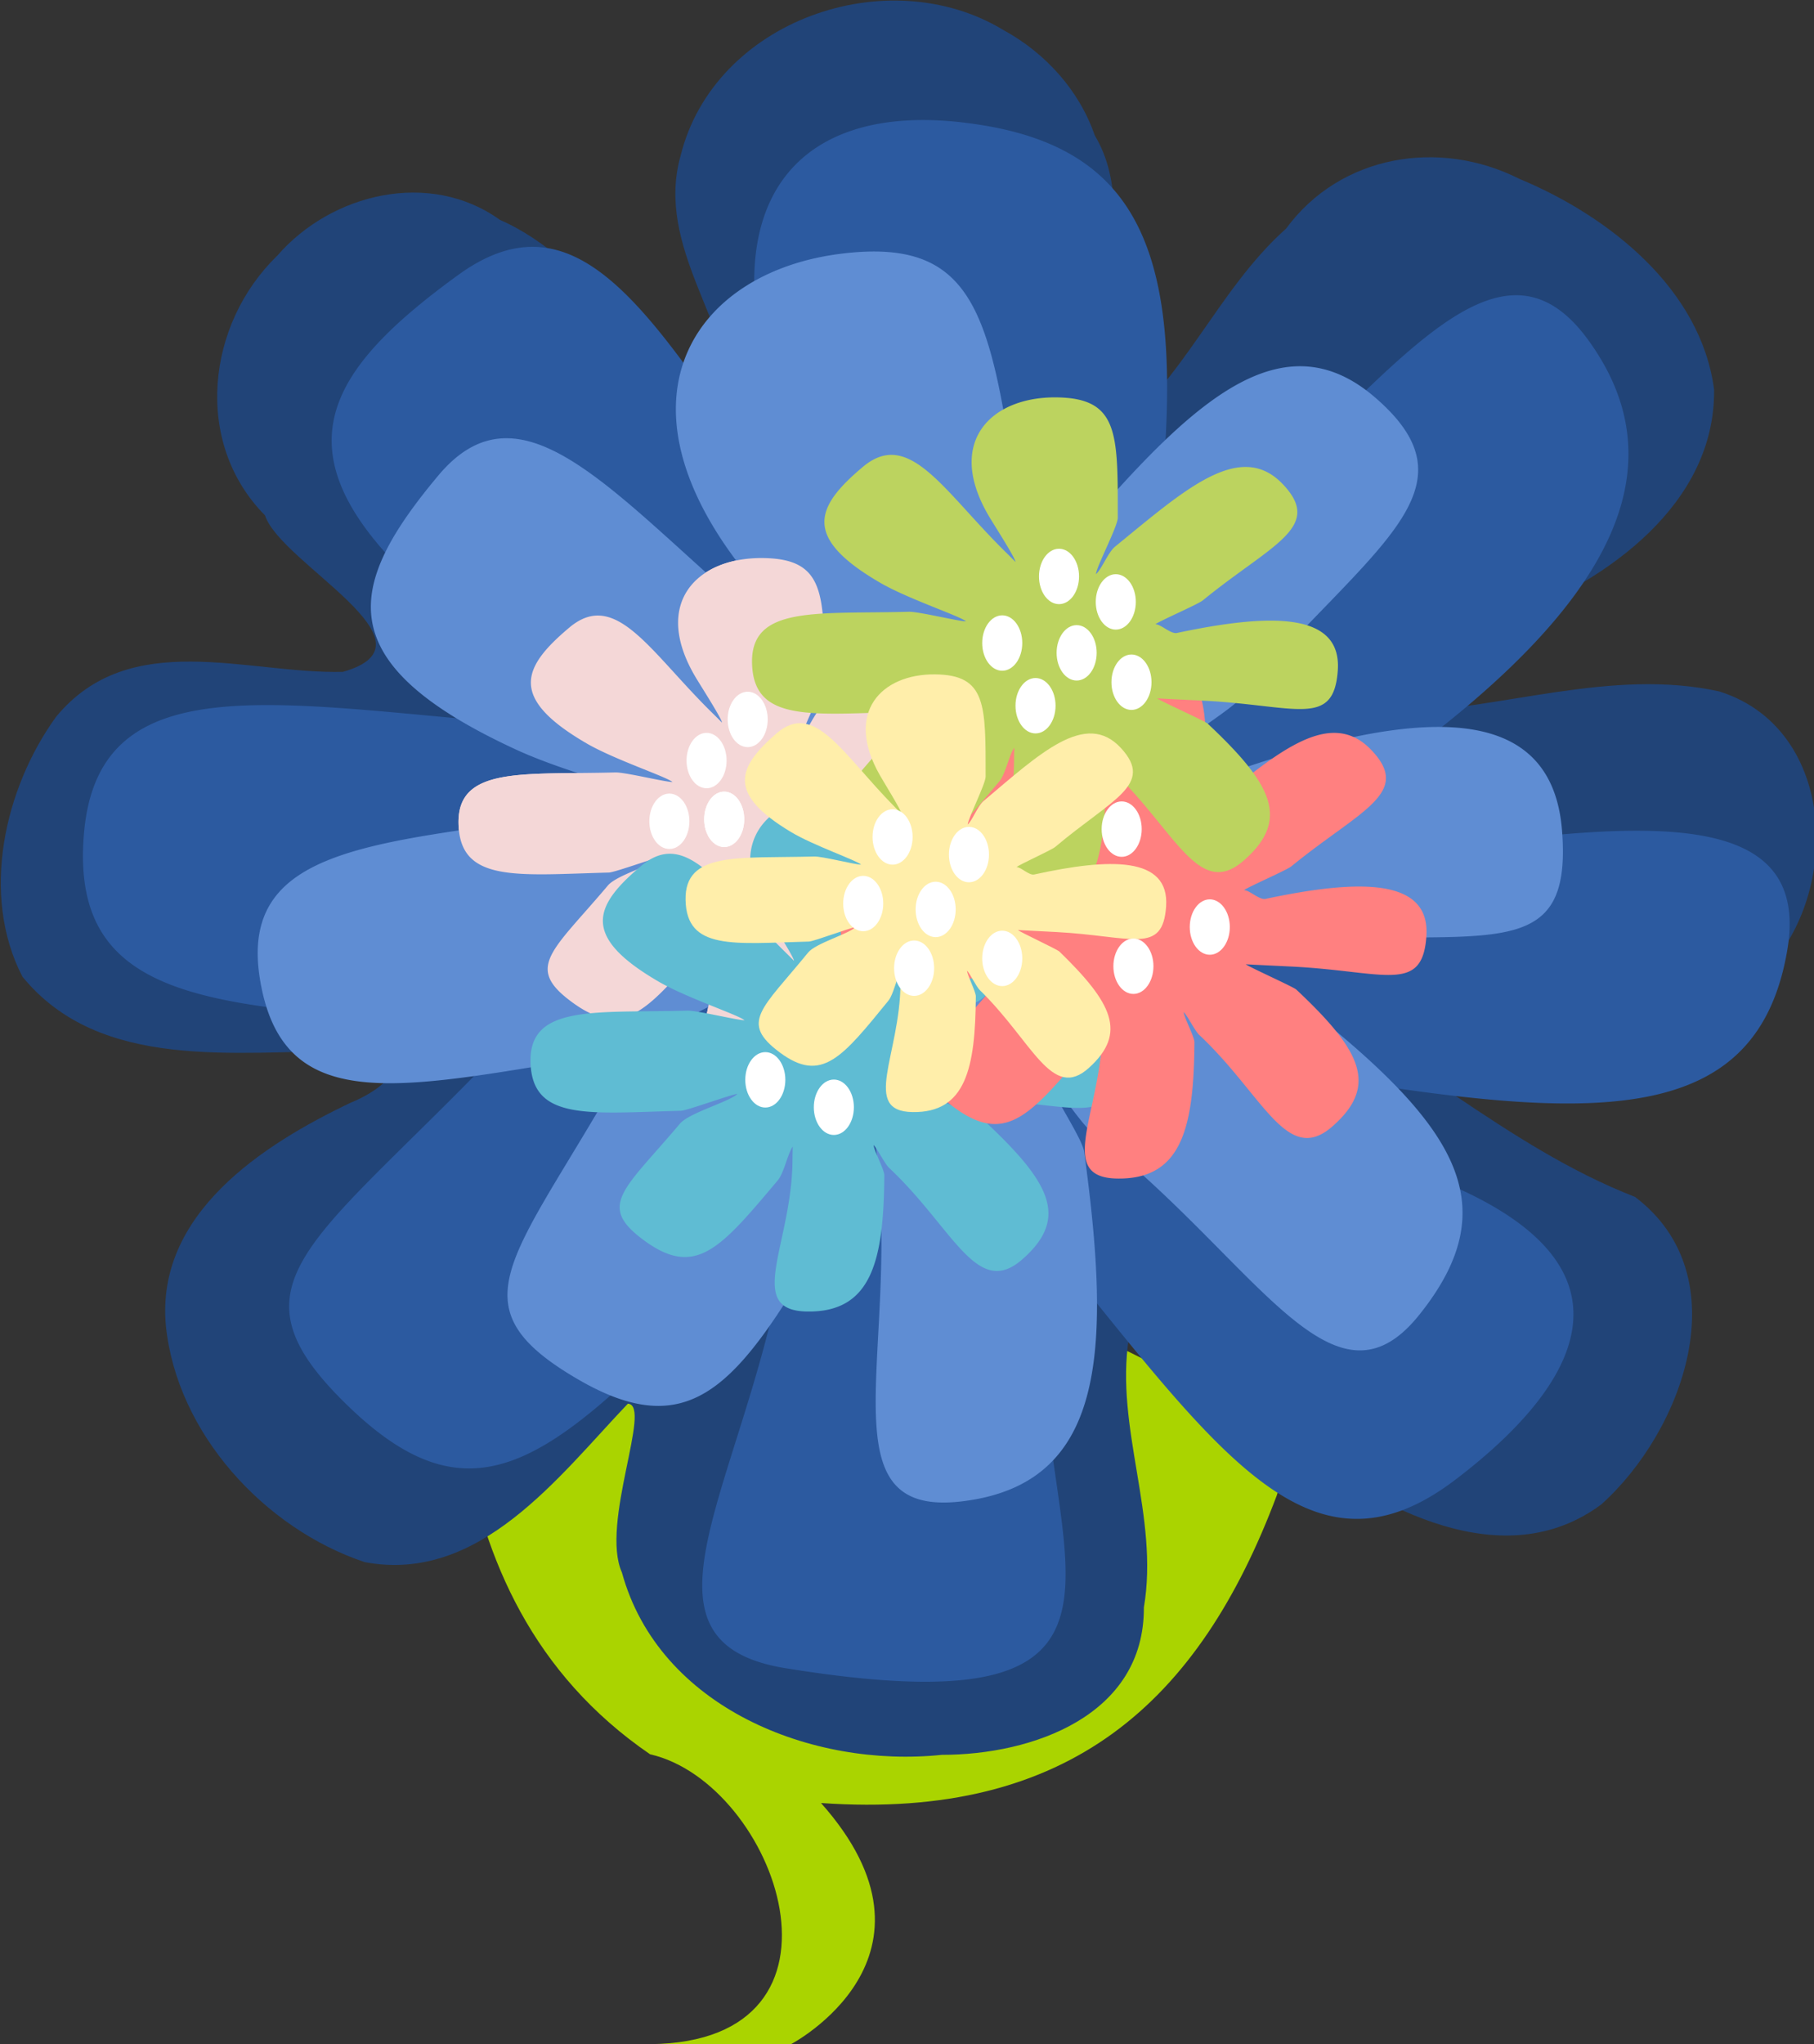
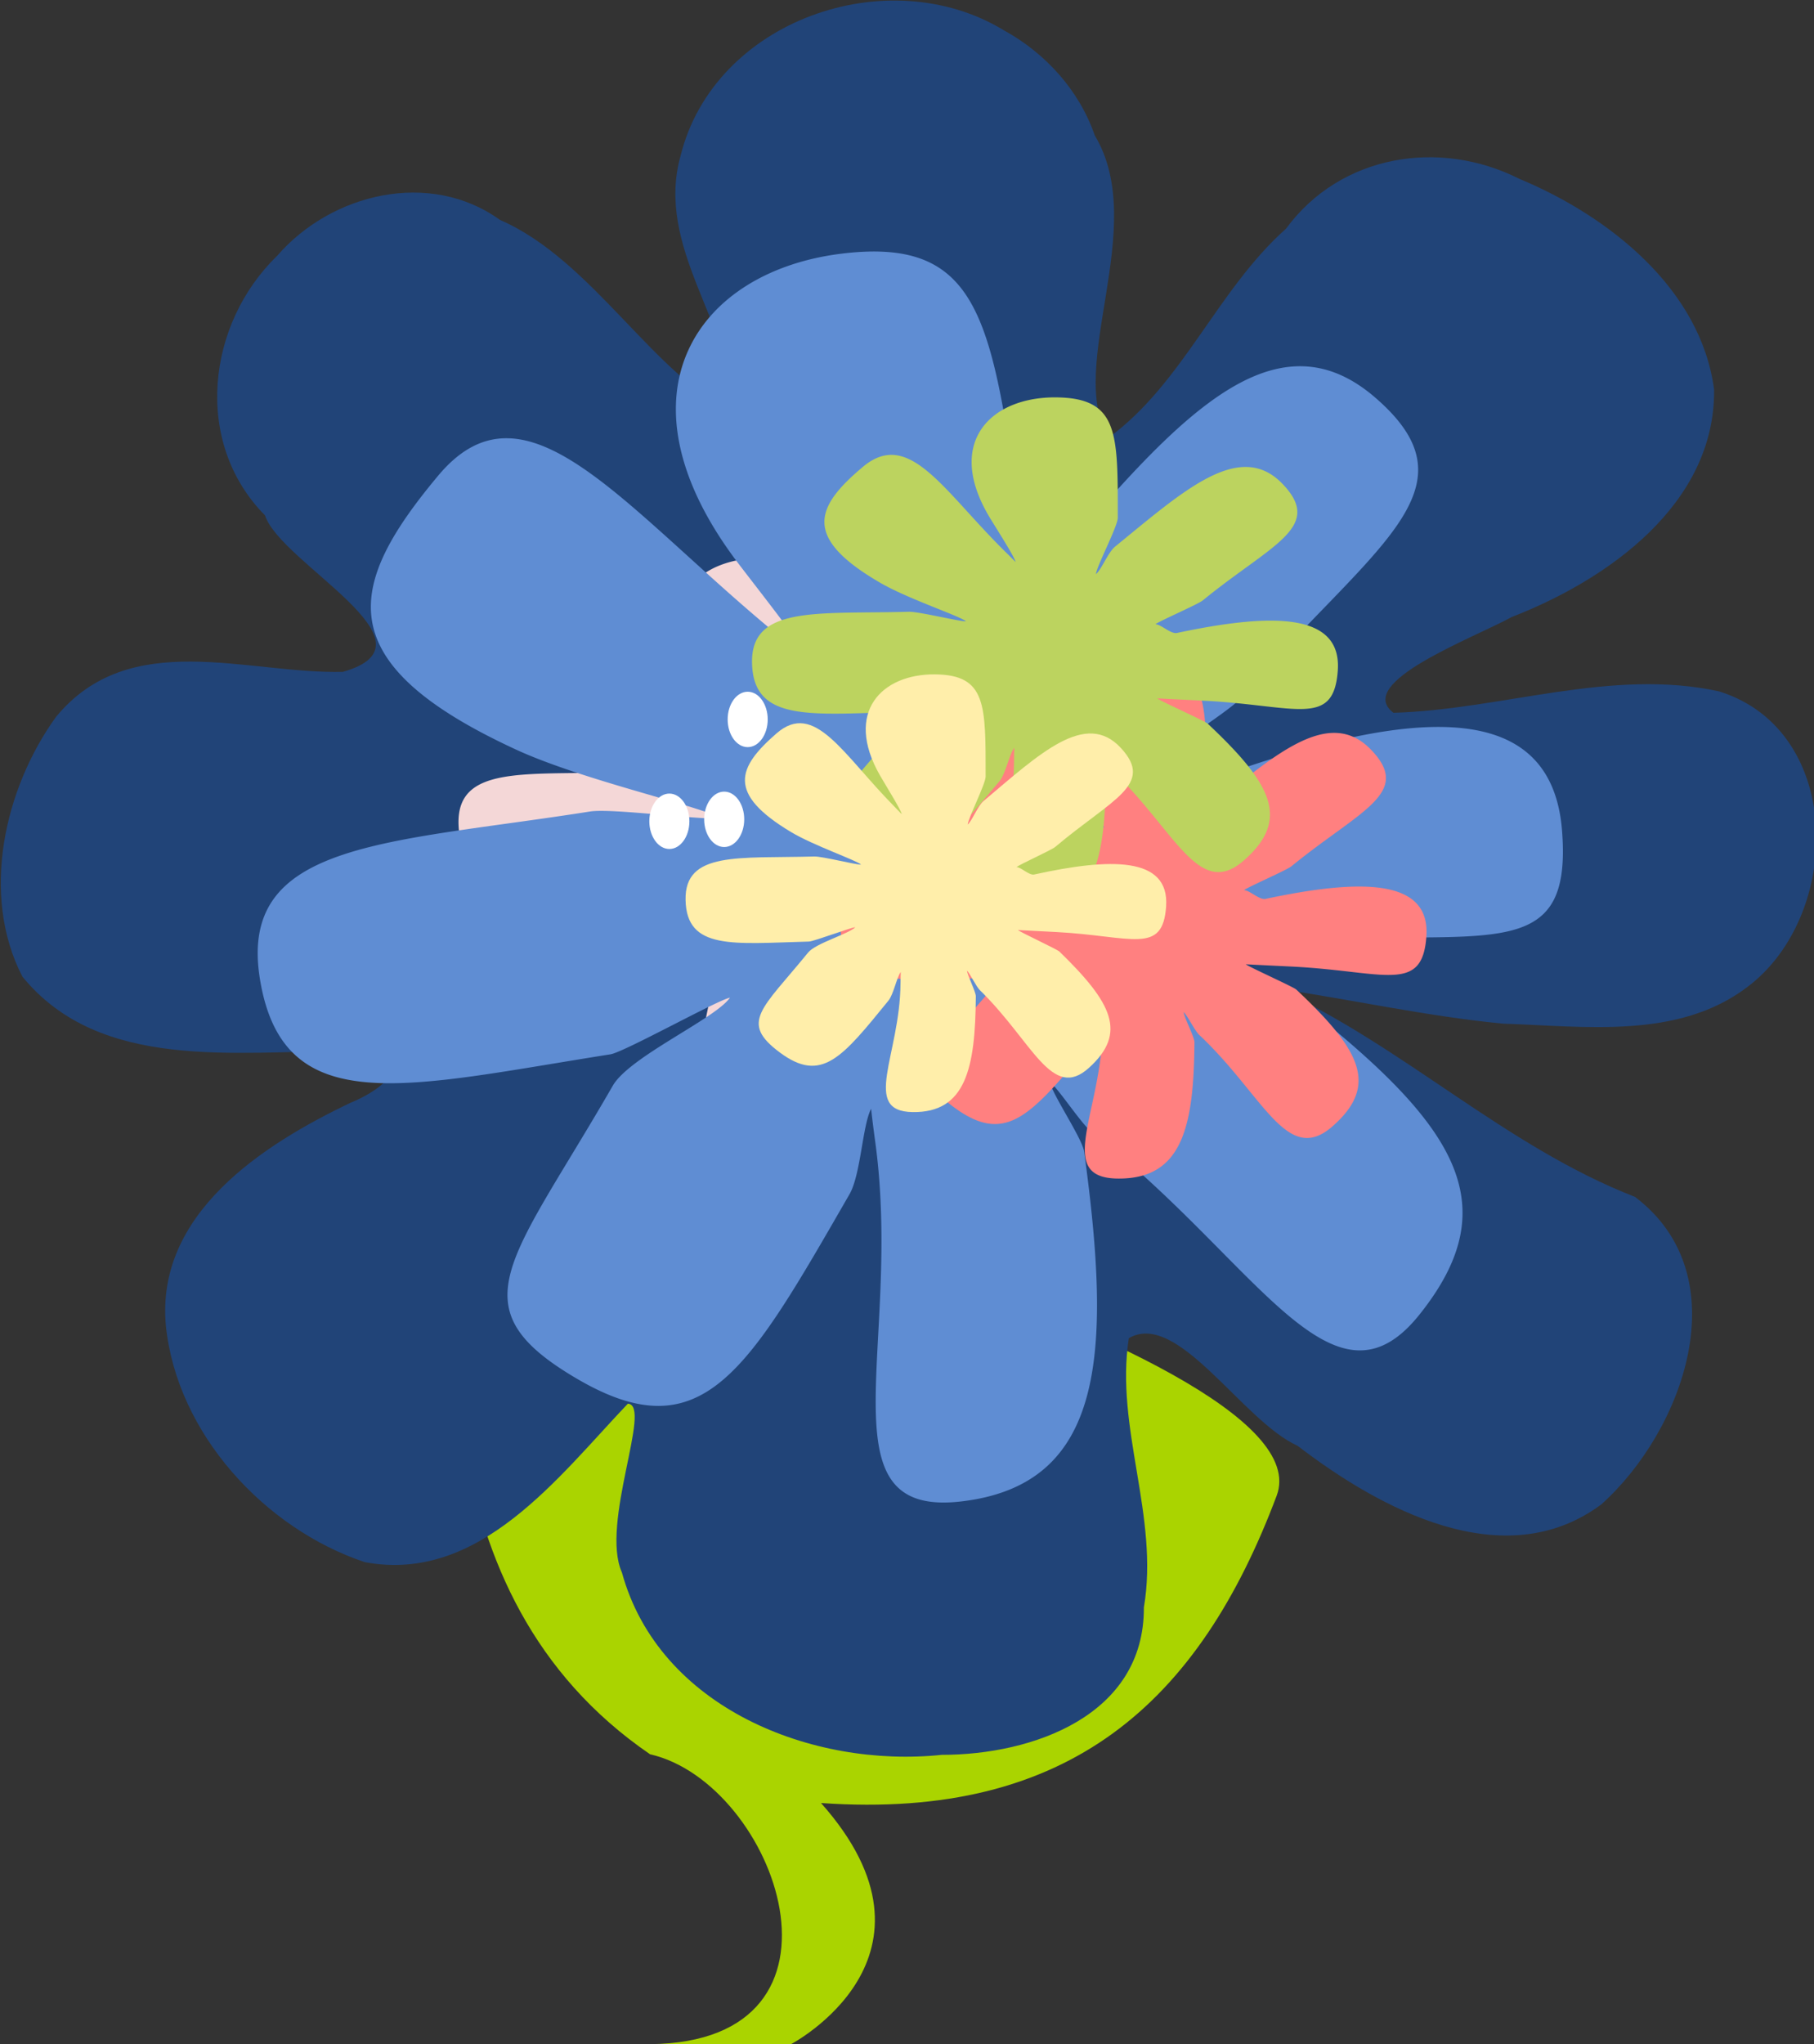
<svg xmlns="http://www.w3.org/2000/svg" viewBox="0 0 661.74 745.44">
  <rect x="0" y="0" width="661.74" height="745.44" fill="#333333" stroke="none" />
  <path d="M165.72 411.16c.102 60.907-14.16 169.95 71.415 228.57 46.115 10.493 79.95 104.97.013 105.71h51.424s60.803-31.845 10.93-87.933c90.854 6.357 138.02-37.046 166.22-112.07 20.725-55.134-300-134.28-300-134.28z" fill="#aad400" />
  <path d="M399.383 49.41c20.054 33.408-10.85 84.568 5.059 110.18 27.187-19.918 39.55-53.816 64.696-76.202 19.884-27.059 55.97-32.86 85.05-18.2 32.508 13.492 66.269 40.031 71.104 76.871.435 41.734-38.748 69.331-73.801 82.941-13.993 7.684-57.677 23.918-43.173 34.932 39.57-1.125 79.519-16.447 118.86-7.791 45.877 14.43 44.91 81.92 10.177 107.84-25.223 19.145-59.3 14.275-89.06 13.316-27.606-2.656-54.721-8.7-82.128-12.741 45.877 21.018 83.017 57.536 130.26 75.909 38.262 28.906 17.635 85.387-12.351 112.21-35.47 26.23-80.74 1.54-110.75-21.452-20.127-9.063-43.744-49.598-61.532-39.227-5.116 32.542 11.146 65.066 5.485 98.186.2 39.48-40.676 53.775-73.722 53.755-47.276 4.953-103.15-17.155-116.69-66.514-7.996-17.77 11.241-61.108 2.17-61.537-25.392 26.665-54.117 65.634-95.978 57.778-36.64-12.256-68.528-47-72.542-86.174-3.814-40.791 35.202-66.038 67.355-81.344 20.469-8.378 24.186-23.725-1.738-18.766-39.828-.3-89.565 7.57-117.96-27.23-15.411-29.78-6.591-68.68 12.296-94.77 26.969-32.64 69.475-15.55 104.6-16.37 37.06-10.46-22.72-39.55-28.395-57.07-26.34-26.6-21.235-69.85 4.447-94.67 19.748-22.81 55.708-31.48 81.258-13.08 34.042 14.78 56.574 57.663 85.686 70.229-.91-31.864-29.171-60.29-19.786-93.647 12.239-49.298 75.423-71.48 117.82-45.785 15.19 8.298 27.604 21.922 33.267 38.399z" fill="#214478" />
-   <path d="M350.683 44.59c-66.676-7.52-96.255 37.088-59.743 123.36 4.418 10.44 22.481 49.038 22.121 53.263a590.89 590.89 0 00-8.158-10.794c-57.66-74.464-85.647-148.02-137.82-110.1-53.744 39.058-70.352 71.186 4.422 129.27 26.764 20.79 78.405 45.24 83.859 51.692-8.532-1.083-47.542-15.905-57.654-16.671-94.998-7.197-161.8-23.963-167.1 39.55-5.456 65.421 53.96 62.668 148.96 69.865 6.404.485 54.259-12.767 60.046-12.477-9.026 7.809-51.721 15.512-62.492 26.586-65.532 67.371-95.804 81.275-48.931 125.74 48.282 45.8 77.509 14.45 143.04-52.922 7.3-7.505 13.456-28.911 19.294-35.491a570.307 570.307 0 00-1.841 14.946c-10.284 92.643-66.424 157.54-2.118 167.94 155.2 25.091 84.528-48.948 94.812-141.59.672-6.048-8.008-28.902-7.541-34.39 3.4 4.486 9.398 21.942 13.313 26.789 59.208 73.294 92.217 119.55 143.58 80.582 52.907-40.136 74.876-89.658-38.618-120.09-3.936-1.055-46.574-30.263-49.021-33.193 3.863.695 43.948 6.95 48.091 7.613 94.073 15.031 150.03 15.353 160.79-47.47 11.09-64.71-84.198-41.565-181.05-29.951-6.494.779-15.293-11.153-21.136-11.931 4.94-3.246 46.038-17.334 51.41-21.118 77.143-54.347 116.02-107.37 78.275-159.48-38.877-53.683-85.067 36.551-162.21 90.898-7.903 5.568-16.342 23.274-22.878 28.295 1.27-8.115 27.906-50.175 28.905-59.759 9.662-92.71-7.884-131.65-72.615-138.95zm-7.065 284.13l.05.06c0 .01-.002.02-.003.028-.038-.002-.074-.01-.112-.011 0-.01.003-.019.003-.028l.062-.049z" fill="#2c5aa0" />
  <path d="M278.133 203.5c-23.678-.187-40.451 16.238-24.48 43.291 1.933 3.274 9.685 15.318 9.713 16.716a200.386 200.386 0 00-3.258-3.262c-22.963-22.456-35.476-45.629-52.403-31.407-17.436 14.65-22.09 25.756 6.28 42.254 10.155 5.905 29.175 12.16 31.325 14.09-3.034-.064-17.269-3.592-20.846-3.498-33.608.887-57.668-2.329-57.204 18.686.478 21.647 21.232 18.713 54.84 17.826 2.266-.06 18.578-6.043 20.62-6.145-2.882 2.87-17.587 6.857-20.962 10.857-20.537 24.34-30.654 29.936-12.575 42.92 18.622 13.373 27.734 2.09 48.272-22.25 2.288-2.712 3.666-9.944 5.474-12.302a175.812 175.812 0 00-.1 4.965c-.22 30.742-17.585 54.843 5.4 55.163 23.676.33 27.88-18.946 28.1-49.688.015-2.006-3.868-9.207-3.905-11.023 1.358 1.356 4.102 6.877 5.653 8.333 23.463 22.02 31.978 47.897 48.582 33.36 17.102-14.976 10.278-27.89-13.185-49.909-1.014-.952-17.454-8.335-18.42-9.213 1.382.096 15.68.778 17.16.854 33.568 1.715 47.245 9.964 48.726-11.012 1.526-21.606-25.099-20.813-58.668-13.692-2.25.477-5.776-3.136-7.855-3.192 1.615-1.233 15.525-7.26 17.272-8.684 25.09-20.465 44.275-26.65 29.121-42.457-15.609-16.281-36.002 2.362-61.09 22.828-2.571 2.096-4.886 8.193-6.996 10.064.149-2.706 7.96-17.413 7.96-20.591 0-30.743.44-43.698-22.548-43.88zm-.11 94.229l.02.018v.01h-.04v-.01a.5.5 0 00.02-.018z" fill="#f4d7d7" />
  <path d="M307.283 92.47c-52.594 6.287-84.12 50.595-39.325 111.16 5.42 7.33 26.786 34.113 27.333 37.471a480.717 480.717 0 00-8.358-6.924c-58.714-47.516-94.495-99.732-127.12-60.683-33.61 40.223-40.09 68.28 28.558 99.916 24.571 11.323 68.932 20.967 74.371 25.001-6.753.71-39.554-3.732-47.457-2.487-74.25 11.697-128.74 10.803-120.44 61.254 8.553 51.967 53.58 38.999 127.83 27.302 5.006-.789 39.123-19.831 43.617-20.66-5.401 7.73-36.642 21.509-42.746 32.099-37.137 64.43-57.644 80.777-13.043 106.88 45.941 26.89 62.251-2.86 99.388-67.291 4.137-7.178 4.69-24.978 7.886-31.168.425 3.835.927 7.815 1.498 11.98 10.15 74.057-20.032 137.01 31.072 131.24 52.639-5.944 55.291-53.536 45.141-127.59-.663-4.835-11.768-21.06-12.479-25.421 3.481 2.875 11.479 15.385 15.425 18.448 59.673 46.323 87.519 106.19 119.32 66.469 32.758-40.91 13.149-70.052-46.523-116.38-2.58-2.003-41.607-15.096-44.053-16.933 3.098-.162 35.055-2.59 38.362-2.829 75.065-5.424 108.26 10.54 104.29-40.37-4.094-52.44-62.884-42.954-134.89-16.263-4.828 1.79-13.899-5.904-18.531-5.446 3.156-3.429 31.929-21.892 35.311-25.819 48.577-56.397 88.999-76.745 49.91-110.48-40.264-34.746-79.05 15.931-127.63 72.33-4.977 5.777-8 21.11-12.035 26.213-.607-6.554 11.631-44.178 10.531-51.827-10.64-73.996-14.148-105.3-65.208-99.2zm32.37 226.83l.05.038c.003.008.003.015.004.022-.03.005-.06.006-.089.012-.002-.008 0-.015-.003-.022l.038-.05z" fill="#5f8dd3" />
-   <path d="M278.133 203.5c-23.678-.187-40.451 16.238-24.48 43.291 1.933 3.274 9.685 15.318 9.713 16.716a200.386 200.386 0 00-3.258-3.262c-22.963-22.456-35.476-45.629-52.403-31.407-17.436 14.65-22.09 25.756 6.28 42.254 10.155 5.905 29.175 12.16 31.325 14.09-3.034-.064-17.269-3.592-20.846-3.498-33.608.887-57.668-2.329-57.204 18.686.478 21.647 21.232 18.713 54.84 17.826 2.266-.06 18.578-6.043 20.62-6.145-2.882 2.87-17.587 6.857-20.962 10.857-20.537 24.34-30.654 29.936-12.575 42.92 18.622 13.373 27.734 2.09 48.272-22.25 2.288-2.712 3.666-9.944 5.474-12.302a175.812 175.812 0 00-.1 4.965c-.22 30.742-17.585 54.843 5.4 55.163 23.676.33 27.88-18.946 28.1-49.688.015-2.006-3.868-9.207-3.905-11.023 1.358 1.356 4.102 6.877 5.653 8.333 23.463 22.02 31.978 47.897 48.582 33.36 17.102-14.976 10.278-27.89-13.185-49.909-1.014-.952-17.454-8.335-18.42-9.213 1.382.096 15.68.778 17.16.854 33.568 1.715 47.245 9.964 48.726-11.012 1.526-21.606-25.099-20.813-58.668-13.692-2.25.477-5.776-3.136-7.855-3.192 1.615-1.233 15.525-7.26 17.272-8.684 25.09-20.465 44.275-26.65 29.121-42.457-15.609-16.281-36.002 2.362-61.09 22.828-2.571 2.096-4.886 8.193-6.996 10.064.149-2.706 7.96-17.413 7.96-20.591 0-30.743.44-43.698-22.548-43.88zm-.11 94.229l.02.018v.01h-.04v-.01a.5.5 0 00.02-.018z" fill="#f4d7d7" />
-   <path d="M304.403 290.37c-23.678-.187-40.451 16.238-24.48 43.291 1.933 3.273 9.685 15.318 9.713 16.716a200.386 200.386 0 00-3.259-3.262c-22.963-22.456-35.476-45.629-52.403-31.407-17.436 14.65-22.09 25.756 6.281 42.254 10.155 5.905 29.175 12.16 31.325 14.09-3.034-.064-17.269-3.592-20.846-3.498-33.608.887-57.668-2.329-57.204 18.686.478 21.647 21.232 18.713 54.84 17.826 2.266-.06 18.578-6.042 20.62-6.145-2.882 2.87-17.587 6.857-20.962 10.857-20.537 24.34-30.654 29.936-12.575 42.92 18.622 13.373 27.734 2.09 48.272-22.25 2.288-2.712 3.666-9.944 5.474-12.302a175.812 175.812 0 00-.1 4.966c-.22 30.742-17.585 54.843 5.4 55.163 23.676.33 27.88-18.946 28.1-49.688.015-2.007-3.868-9.208-3.905-11.023 1.358 1.355 4.102 6.876 5.653 8.332 23.463 22.02 31.978 47.897 48.582 33.36 17.102-14.976 10.278-27.89-13.185-49.909-1.014-.952-17.454-8.335-18.42-9.213 1.382.096 15.68.778 17.16.854 33.568 1.715 47.245 9.964 48.726-11.012 1.526-21.606-25.099-20.813-58.668-13.692-2.25.477-5.776-3.136-7.855-3.192 1.615-1.233 15.525-7.26 17.272-8.684 25.09-20.465 44.275-26.65 29.121-42.457-15.609-16.281-36.002 2.362-61.09 22.828-2.571 2.096-4.886 8.193-6.996 10.064.149-2.706 7.96-17.413 7.96-20.591 0-30.743.44-43.698-22.548-43.88zm-.11 94.229l.02.018v.01h-.04v-.01a.5.5 0 00.02-.018z" fill="#5fbcd3" />
  <path d="M417.533 241.88c-23.678-.187-40.451 16.238-24.48 43.291 1.933 3.274 9.685 15.318 9.713 16.716a200.386 200.386 0 00-3.259-3.262c-22.963-22.456-35.476-45.629-52.403-31.407-17.436 14.65-22.09 25.756 6.281 42.254 10.155 5.905 29.175 12.16 31.325 14.09-3.034-.064-17.269-3.592-20.846-3.498-33.608.887-57.668-2.329-57.204 18.686.478 21.647 21.232 18.713 54.84 17.826 2.266-.06 18.578-6.042 20.62-6.145-2.882 2.87-17.587 6.857-20.962 10.857-20.537 24.34-30.654 29.936-12.575 42.92 18.622 13.373 27.734 2.09 48.272-22.25 2.288-2.712 3.666-9.944 5.474-12.302a175.812 175.812 0 00-.1 4.966c-.22 30.742-17.585 54.843 5.4 55.163 23.676.33 27.88-18.946 28.1-49.688.015-2.007-3.868-9.208-3.905-11.023 1.358 1.355 4.102 6.876 5.653 8.332 23.463 22.02 31.978 47.897 48.582 33.36 17.102-14.976 10.278-27.89-13.185-49.909-1.014-.952-17.454-8.335-18.42-9.213 1.382.096 15.68.778 17.16.854 33.568 1.715 47.245 9.964 48.726-11.012 1.526-21.606-25.099-20.813-58.668-13.692-2.25.477-5.776-3.136-7.855-3.192 1.615-1.233 15.525-7.26 17.272-8.684 25.09-20.465 44.275-26.65 29.121-42.457-15.609-16.281-36.002 2.362-61.09 22.828-2.571 2.096-4.886 8.193-6.996 10.064.149-2.706 7.96-17.413 7.96-20.591 0-30.743.44-43.698-22.548-43.88zm-.11 94.229l.02.018v.01h-.04v-.01a.5.5 0 00.02-.018z" fill="#ff8080" />
  <path d="M385.213 144.91c-23.678-.187-40.451 16.238-24.48 43.291 1.933 3.273 9.685 15.318 9.713 16.716a200.386 200.386 0 00-3.259-3.262c-22.963-22.456-35.476-45.629-52.403-31.407-17.436 14.65-22.09 25.756 6.281 42.254 10.155 5.905 29.175 12.16 31.325 14.09-3.034-.064-17.269-3.592-20.846-3.498-33.608.887-57.668-2.329-57.204 18.686.478 21.647 21.232 18.713 54.84 17.826 2.266-.06 18.578-6.042 20.62-6.145-2.882 2.87-17.587 6.857-20.962 10.857-20.537 24.34-30.654 29.936-12.575 42.92 18.622 13.373 27.734 2.09 48.272-22.25 2.288-2.712 3.666-9.944 5.474-12.302a175.812 175.812 0 00-.1 4.966c-.22 30.742-17.585 54.843 5.4 55.163 23.676.33 27.88-18.946 28.1-49.688.015-2.007-3.868-9.208-3.905-11.023 1.358 1.355 4.102 6.876 5.653 8.332 23.463 22.02 31.978 47.897 48.582 33.36 17.102-14.976 10.278-27.89-13.185-49.909-1.014-.952-17.454-8.335-18.42-9.213 1.382.096 15.68.778 17.16.854 33.568 1.715 47.245 9.964 48.726-11.012 1.526-21.606-25.099-20.813-58.668-13.692-2.25.477-5.776-3.136-7.855-3.192 1.615-1.233 15.525-7.26 17.272-8.684 25.09-20.465 44.275-26.65 29.121-42.457-15.609-16.281-36.002 2.362-61.09 22.828-2.571 2.096-4.886 8.193-6.996 10.064.149-2.706 7.96-17.413 7.96-20.591 0-30.743.44-43.698-22.548-43.88zm-.11 94.229l.02.018v.01h-.04v-.01a.5.5 0 00.02-.018z" fill="#bcd35f" />
  <path d="M341.053 245.92c-19.426-.16-33.187 13.794-20.084 36.775 1.585 2.78 7.945 13.012 7.969 14.2-.85-.9-1.734-1.82-2.674-2.77-18.839-19.077-29.105-38.762-42.992-26.68-14.304 12.445-18.123 21.88 5.153 35.894 8.331 5.016 23.936 10.33 25.7 11.97-2.49-.055-14.168-3.052-17.103-2.972-27.572.753-47.312-1.979-46.93 15.874.391 18.389 17.418 15.896 44.99 15.143 1.859-.051 15.242-5.134 16.917-5.22-2.365 2.437-14.428 5.824-17.198 9.223-16.849 20.677-25.149 25.43-10.317 36.459 15.278 11.36 22.754 1.775 39.603-18.901 1.877-2.304 3.007-8.448 4.491-10.45-.046 1.347-.071 2.749-.081 4.218-.182 26.115-14.429 46.588 4.43 46.86 19.424.28 22.872-16.095 23.054-42.21.011-1.704-3.174-7.82-3.204-9.363 1.114 1.15 3.365 5.841 4.637 7.078 19.25 18.705 26.235 40.687 39.857 28.337 14.031-12.72 8.433-23.69-10.817-42.396-.832-.809-14.32-7.08-15.112-7.826 1.134.082 12.864.66 14.077.725 27.541 1.457 38.761 8.464 39.976-9.355 1.252-18.354-20.59-17.68-48.132-11.631-1.846.406-4.738-2.664-6.444-2.71 1.325-1.049 12.737-6.168 14.17-7.378 20.584-17.385 36.324-22.64 23.892-36.066-12.806-13.83-29.536 2.007-50.12 19.392-2.109 1.78-4.007 6.96-5.739 8.549.122-2.299 6.53-14.792 6.53-17.492 0-26.115.361-37.121-18.498-37.275zm-.09 80.045l.016.015v.008h-.032v-.008l.016-.015z" fill="#fea" />
-   <path d="M348.63 331.64c0 5.579-3.27 10.102-7.305 10.102s-7.306-4.523-7.306-10.102c0-5.579 3.271-10.102 7.306-10.102s7.306 4.523 7.306 10.102zM332.917 305.211c0 5.579-3.271 10.102-7.306 10.102s-7.306-4.523-7.306-10.102c0-5.579 3.271-10.102 7.306-10.102s7.306 4.523 7.306 10.102zM360.774 311.64c0 5.579-3.271 10.102-7.306 10.102s-7.306-4.523-7.306-10.102c0-5.579 3.271-10.102 7.306-10.102s7.306 4.523 7.306 10.102zM340.774 353.069c0 5.579-3.271 10.102-7.306 10.102s-7.306-4.523-7.306-10.102c0-5.579 3.271-10.102 7.306-10.102s7.306 4.523 7.306 10.102zM322.203 329.497c0 5.579-3.271 10.102-7.306 10.102s-7.306-4.523-7.306-10.102c0-5.579 3.271-10.102 7.306-10.102s7.306 4.523 7.306 10.102zM372.917 349.497c0 5.579-3.271 10.102-7.306 10.102s-7.306-4.523-7.306-10.102c0-5.579 3.271-10.102 7.306-10.102s7.306 4.523 7.306 10.102zM448.63 338.069c0 5.579-3.27 10.102-7.305 10.102s-7.306-4.523-7.306-10.102c0-5.579 3.271-10.102 7.306-10.102s7.306 4.523 7.306 10.102zM420.06 248.783c0 5.579-3.27 10.102-7.305 10.102s-7.306-4.523-7.306-10.102c0-5.579 3.271-10.102 7.306-10.102s7.306 4.523 7.306 10.102zM393.63 210.21c0 5.579-3.27 10.102-7.305 10.102s-7.306-4.523-7.306-10.102c0-5.579 3.271-10.102 7.306-10.102s7.306 4.523 7.306 10.102zM400.06 238.069c0 5.579-3.27 10.102-7.305 10.102s-7.306-4.523-7.306-10.102c0-5.579 3.271-10.102 7.306-10.102s7.306 4.523 7.306 10.102zM372.917 234.497c0 5.579-3.271 10.102-7.306 10.102s-7.306-4.523-7.306-10.102c0-5.579 3.271-10.102 7.306-10.102s7.306 4.523 7.306 10.102zM286.488 393.783c0 5.579-3.271 10.102-7.306 10.102s-7.306-4.523-7.306-10.102c0-5.579 3.271-10.102 7.306-10.102s7.306 4.523 7.306 10.102zM311.488 403.783c0 5.579-3.271 10.102-7.306 10.102s-7.306-4.523-7.306-10.102c0-5.579 3.271-10.102 7.306-10.102s7.306 4.523 7.306 10.102zM416.49 302.354c0 5.579-3.27 10.102-7.305 10.102s-7.306-4.523-7.306-10.102c0-5.579 3.271-10.102 7.306-10.102s7.306 4.523 7.306 10.102zM420.77 352.354c0 5.579-3.27 10.102-7.305 10.102s-7.306-4.523-7.306-10.102c0-5.579 3.271-10.102 7.306-10.102s7.306 4.523 7.306 10.102zM414.34 219.497c0 5.579-3.27 10.102-7.305 10.102s-7.306-4.523-7.306-10.102c0-5.579 3.271-10.102 7.306-10.102s7.306 4.523 7.306 10.102zM271.488 298.783c0 5.579-3.271 10.102-7.306 10.102s-7.305-4.523-7.305-10.102c0-5.579 3.27-10.102 7.305-10.102s7.306 4.523 7.306 10.102zM265.06 277.354c0 5.579-3.272 10.102-7.306 10.102s-7.306-4.523-7.306-10.102c0-5.579 3.27-10.102 7.306-10.102s7.305 4.523 7.305 10.102zM385.06 257.354c0 5.579-3.27 10.102-7.305 10.102s-7.306-4.523-7.306-10.102c0-5.579 3.271-10.102 7.306-10.102s7.306 4.523 7.306 10.102z" fill="#fff" />
  <path d="M271.488 298.783c0 5.579-3.271 10.102-7.306 10.102s-7.305-4.523-7.305-10.102c0-5.579 3.27-10.102 7.305-10.102s7.306 4.523 7.306 10.102zM280.06 262.354c0 5.579-3.272 10.102-7.306 10.102s-7.306-4.523-7.306-10.102c0-5.579 3.27-10.102 7.306-10.102s7.305 4.523 7.305 10.102zM251.488 299.497c0 5.579-3.271 10.102-7.306 10.102s-7.306-4.523-7.306-10.102c0-5.579 3.271-10.102 7.306-10.102s7.306 4.523 7.306 10.102z" fill="#fff" />
</svg>